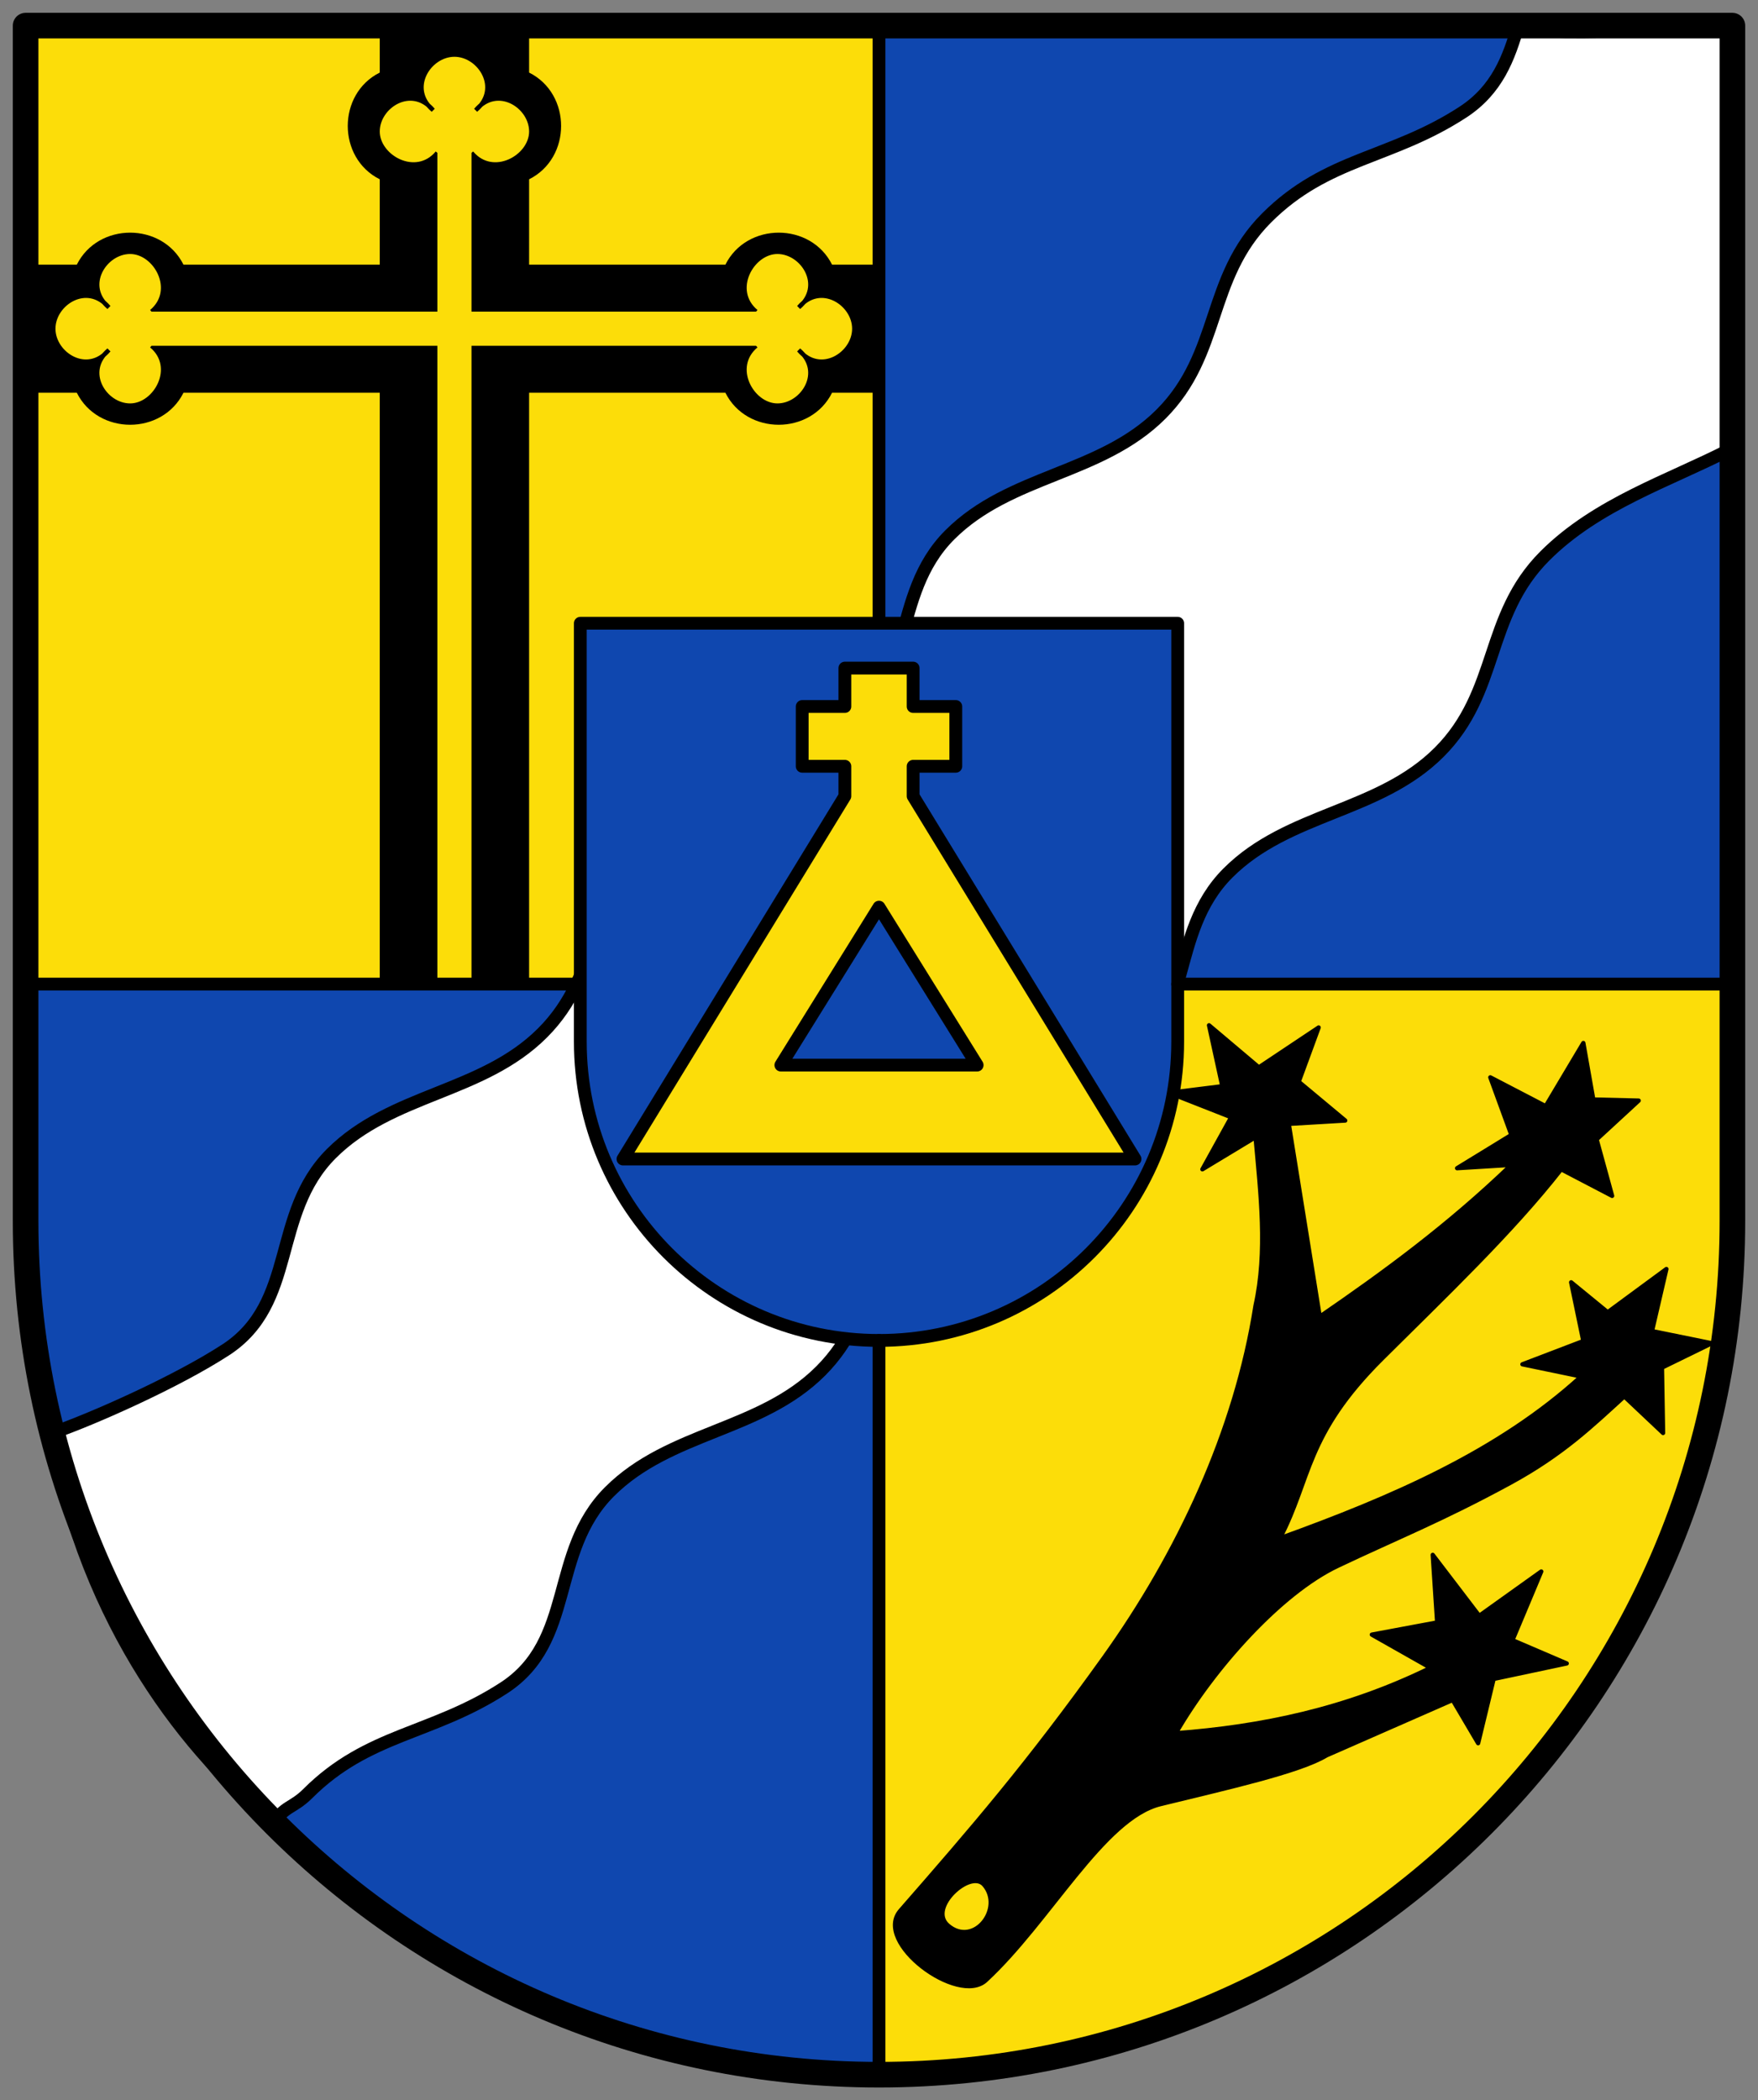
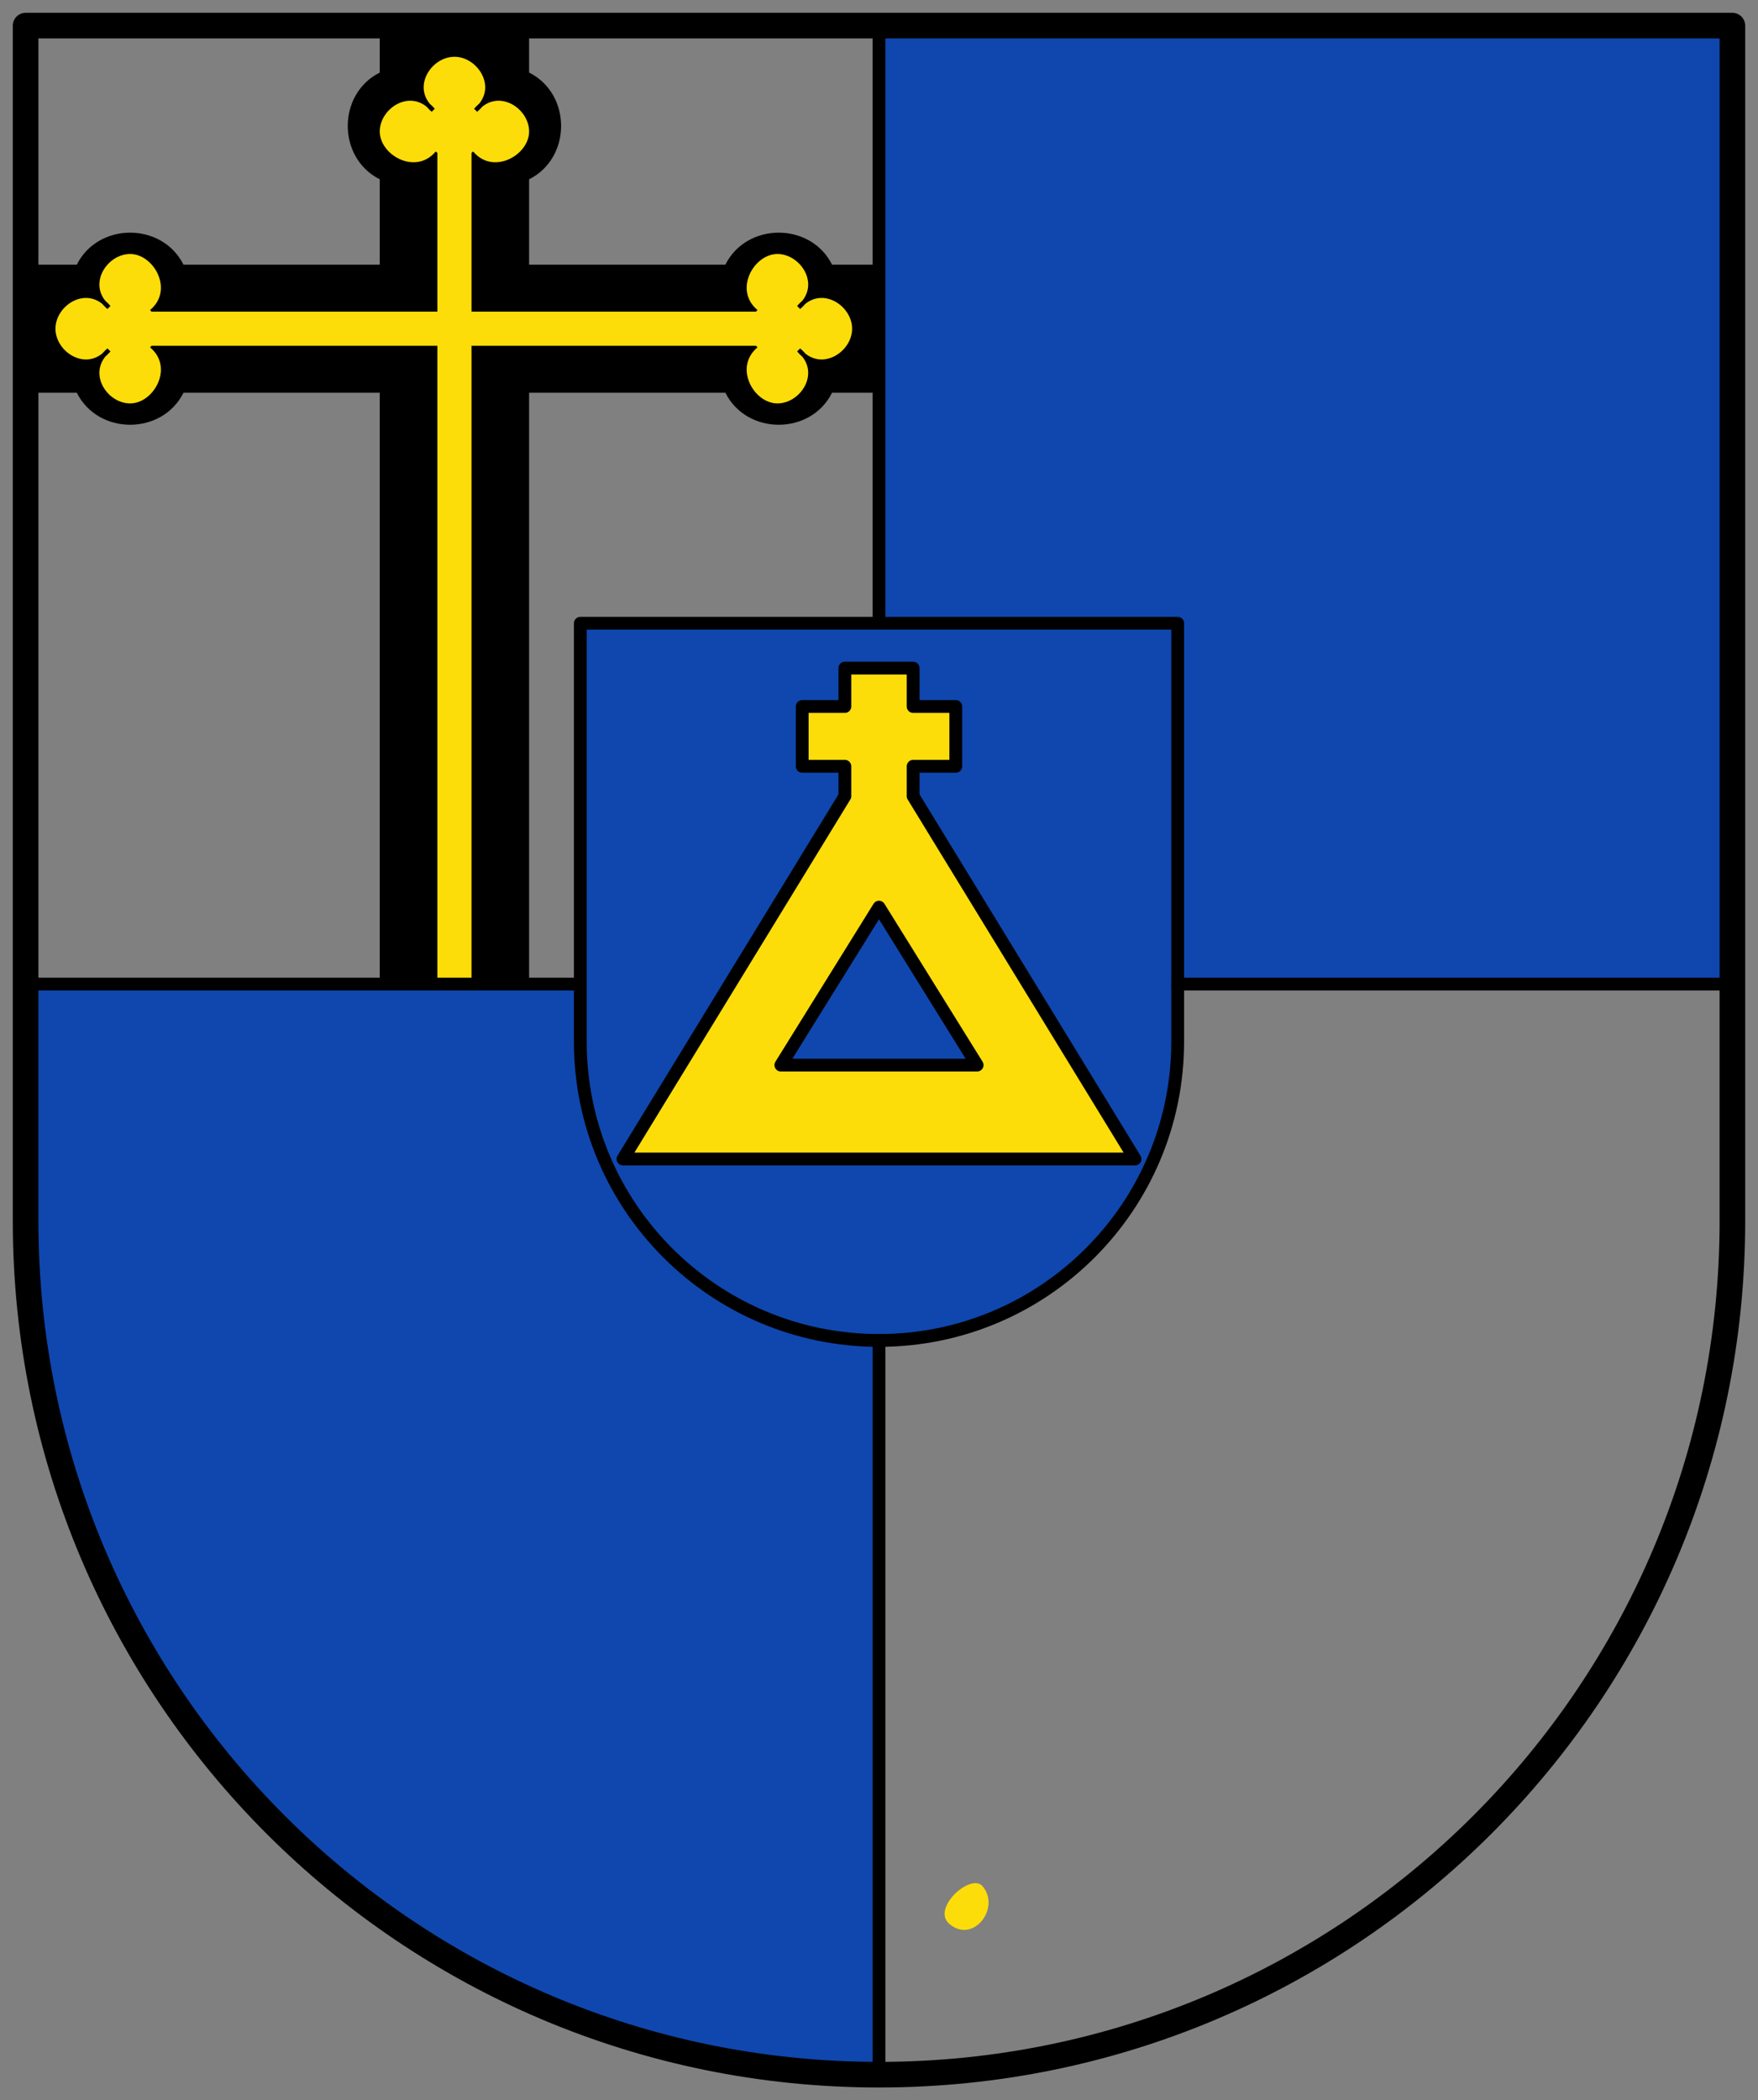
<svg xmlns="http://www.w3.org/2000/svg" height="492" width="412">
  <rect width="100%" height="100%" fill="#808080" stroke="none" />
  <path d="M206.03 230.531v-226H406v226M6.03 230.531l-.015 55.65c-1.103 134.74 123.59 199.98 199.97 199.98l.015-255.63" fill="#0f47af" />
-   <path d="M406 230.531l-.015 55.65c1.103 134.74-116.983 202.183-199.97 199.98l.015-255.63zM6.03 230.531v-226H206v226" fill="#fcdd09" />
  <path d="M89 7v10c-10 5-10 20 0 25v20H43c-5-10-20-10-25 0H8v30h10c5 10 20 10 25 0h46v139h35V92h46c5 10 20 10 25 0h10V62h-10c-5-10-20-10-25 0h-46V42c10-5 10-20 0-25V7z" fill-rule="evenodd" />
  <path d="M110.5 35.802c5 6 14 1 14-5s-8-11-13-5c6-5 1-13-5-13s-11 8-5 13c-5-6-13-1-13 5s9 11 14 5M177.198 81c-6 5-1 14 5 14s11-8 5-13c5 6 13 1 13-5s-8-11-13-5c6-5 1-13-5-13s-11 9-5 14M35.5 81c6 5 1 14-5 14s-11-8-5-13c-5 6-13 1-13-5s8-11 13-5c-6-5-1-13 5-13s11 9 5 14" fill="#fcdd09" fill-rule="evenodd" stroke="#000" />
  <path d="M106.5 35v196M33.9 77H178" fill="none" stroke="#fcdd09" stroke-width="8" />
-   <path d="M283.343 240.17l11.68 9.862 14.014-9.343-4.672 12.717 10.9 9.083-13.235.78 7.267 45.158c14.966-10.27 29.933-21.18 44.899-35.556l-12.717.778 12.717-7.786-4.931-13.495 12.977 6.748 8.824-14.794 2.335 13.236 10.641.26-9.862 9.084 3.634 13.236-11.939-6.229c-11.584 14.793-27.166 29.587-42.045 44.38-17.98 17.877-16.627 28.217-23.877 42.045 26.188-9.443 51.253-20.233 70.594-37.892l-13.756-2.855 14.275-5.45-2.855-13.756 8.564 7.008 13.756-10.122-3.374 14.534 14.015 2.855-11.68 5.71.26 15.312-9.084-8.565c-7.427 6.748-14.329 13.496-26.732 20.244-16.095 8.757-26.385 12.762-40.487 19.465-13.357 6.35-29.146 24.001-37.892 39.19 19.898-1.5 39.795-5.537 59.693-15.313l-13.755-7.786 15.312-2.855-1.038-15.831 10.9 14.274 14.534-10.381-6.747 16.09 12.717 5.451-17.13 3.634-3.633 15.052-5.97-10.121-29.586 12.976c-6.269 3.807-23.382 7.613-38.93 11.42-13.31 3.258-25.958 27.441-40.9 41.266-6.403 5.924-26.522-8.87-19.984-16.35 17.212-19.694 29.782-34.25 47.647-59.175 17.53-24.454 30.978-53.215 35.557-82.531 2.816-12.68 1.19-26.102 0-39.45l-12.458 7.527 6.748-12.198L274 256l12.458-1.557z" fill-rule="evenodd" stroke="#000" stroke-linecap="round" stroke-linejoin="round" />
  <path d="M230.246 441.827c4.376 5.024-2.16 13.682-7.786 8.825-4.216-3.64 5.045-11.97 7.786-8.825z" fill="#fcdd09" fill-rule="evenodd" />
-   <path d="M64.446 426.972c1.855-3.748 4.246-3.388 7.678-6.82 14.142-14.142 29.075-13.775 45.962-24.749 16.888-10.974 10.607-31.82 24.749-45.962 14.142-14.142 35.355-14.142 49.497-28.284 14.143-14.142 10.607-31.82 24.75-45.962 14.141-14.142 29.073-13.775 45.961-24.749 16.888-10.974 10.607-31.82 24.749-45.962 14.142-14.142 35.355-14.142 49.497-28.284 14.143-14.142 10.607-31.82 24.75-45.962 12.256-12.257 29.106-17.615 43.309-24.903 1.57-.806.652-99.332.652-99.332s-51.487 3.453-50.123-.32c-2.242 7.916-5.029 15.383-13.073 20.61-16.888 10.975-31.82 10.607-45.962 24.75-14.142 14.141-10.606 31.819-24.749 45.961-14.142 14.142-35.355 14.142-49.497 28.284-14.142 14.142-7.861 34.988-24.749 45.962-16.887 10.974-31.82 10.607-45.962 24.749-14.142 14.142-10.606 31.82-24.748 45.962-14.143 14.142-35.356 14.142-49.498 28.284-14.142 14.142-7.861 34.988-24.749 45.962-11.464 7.45-30.982 16.14-40.667 19.487 7.909 45.055 32.485 75.704 52.223 91.278z" fill="#fff" fill-rule="evenodd" stroke="#000" stroke-width="3" />
  <path d="M136 146.001v98c.001 38.66 31.34 69.998 70 69.998S275.999 282.66 276 244v-98z" fill="#0f47af" stroke="#000" stroke-width="3" stroke-linecap="round" stroke-linejoin="round" />
  <g fill-rule="evenodd" stroke="#000" stroke-width="3" stroke-linecap="round" stroke-linejoin="round">
    <path d="M198 156.5v9h-10v14h10v7l-52 85h120l-52-85v-7h10v-14h-10v-9z" fill="#fcdd09" />
    <path d="M229 249.5h-46l23-37z" fill="#0f47af" />
  </g>
  <path d="M6 6.003v280c.003 110.455 89.546 199.994 200 199.994s199.997-89.54 200-199.994v-280z" fill="none" stroke="#000" stroke-width="6" stroke-linecap="round" stroke-linejoin="round" />
  <path d="M6.03 230.531H135.7M276 230.531h129.4M206 313.999v171.998M206 5.131v140.57" fill="none" stroke="#000" stroke-width="3" stroke-linecap="round" stroke-linejoin="round" />
</svg>